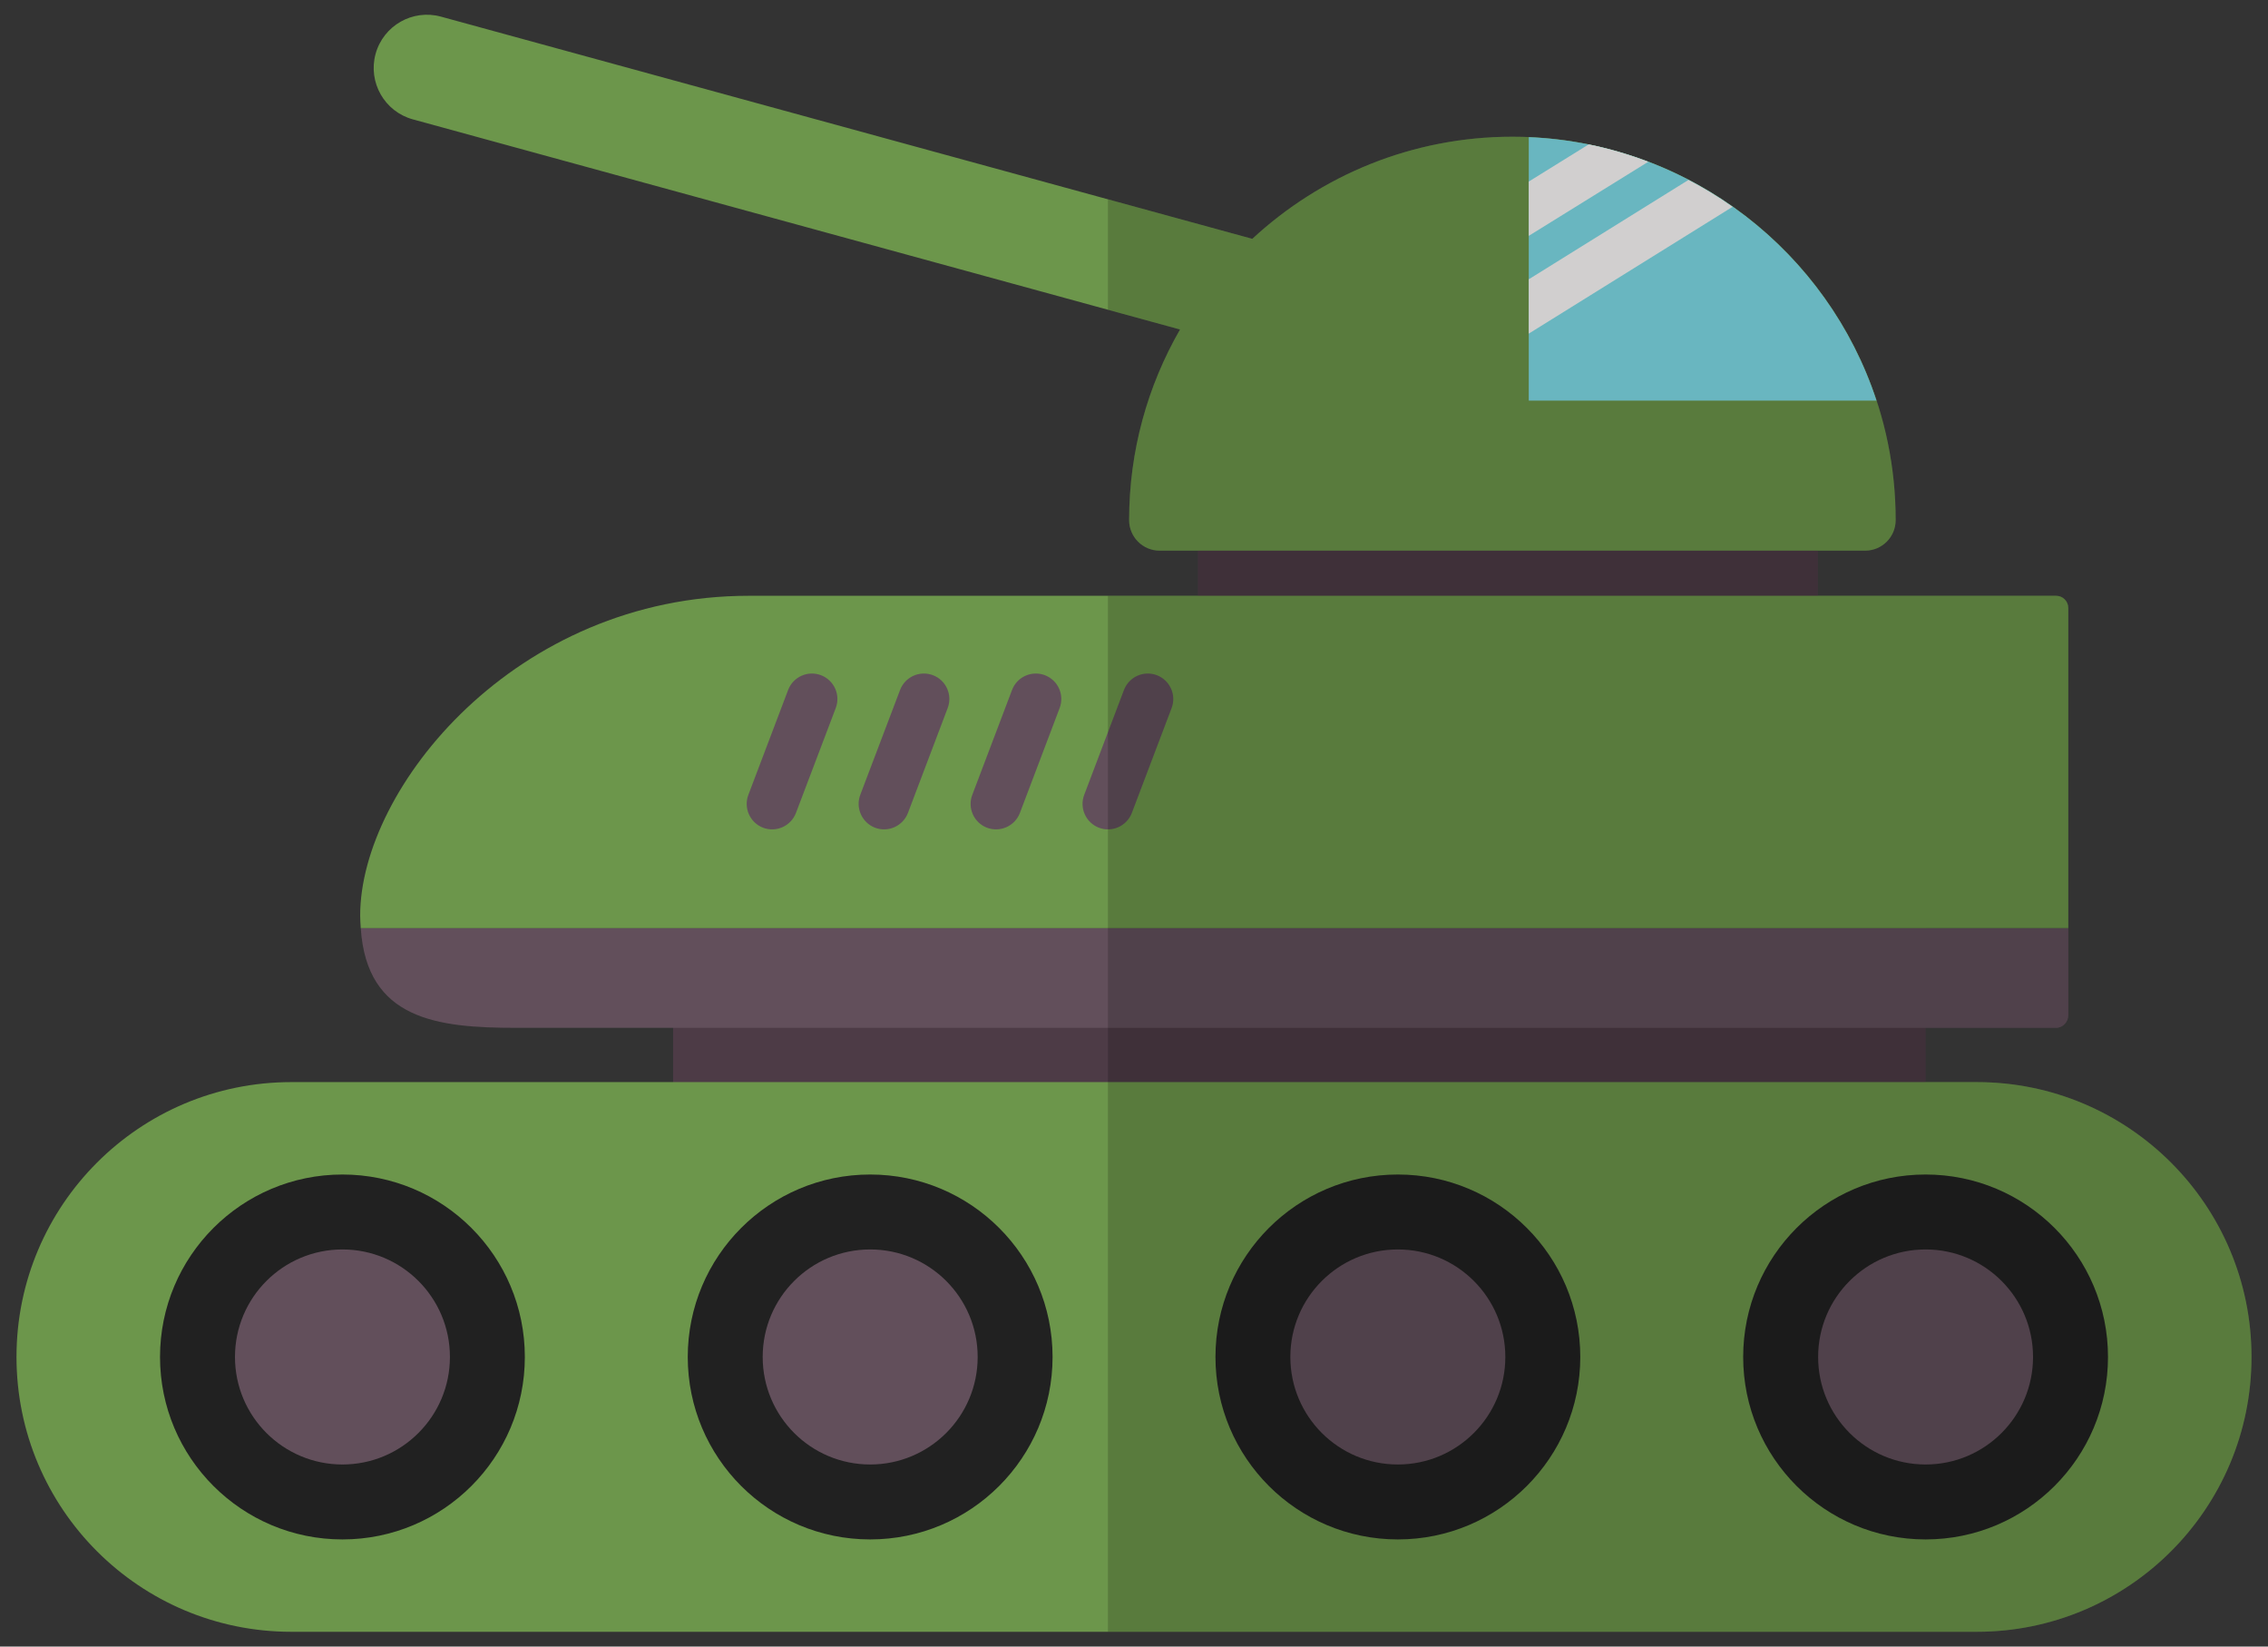
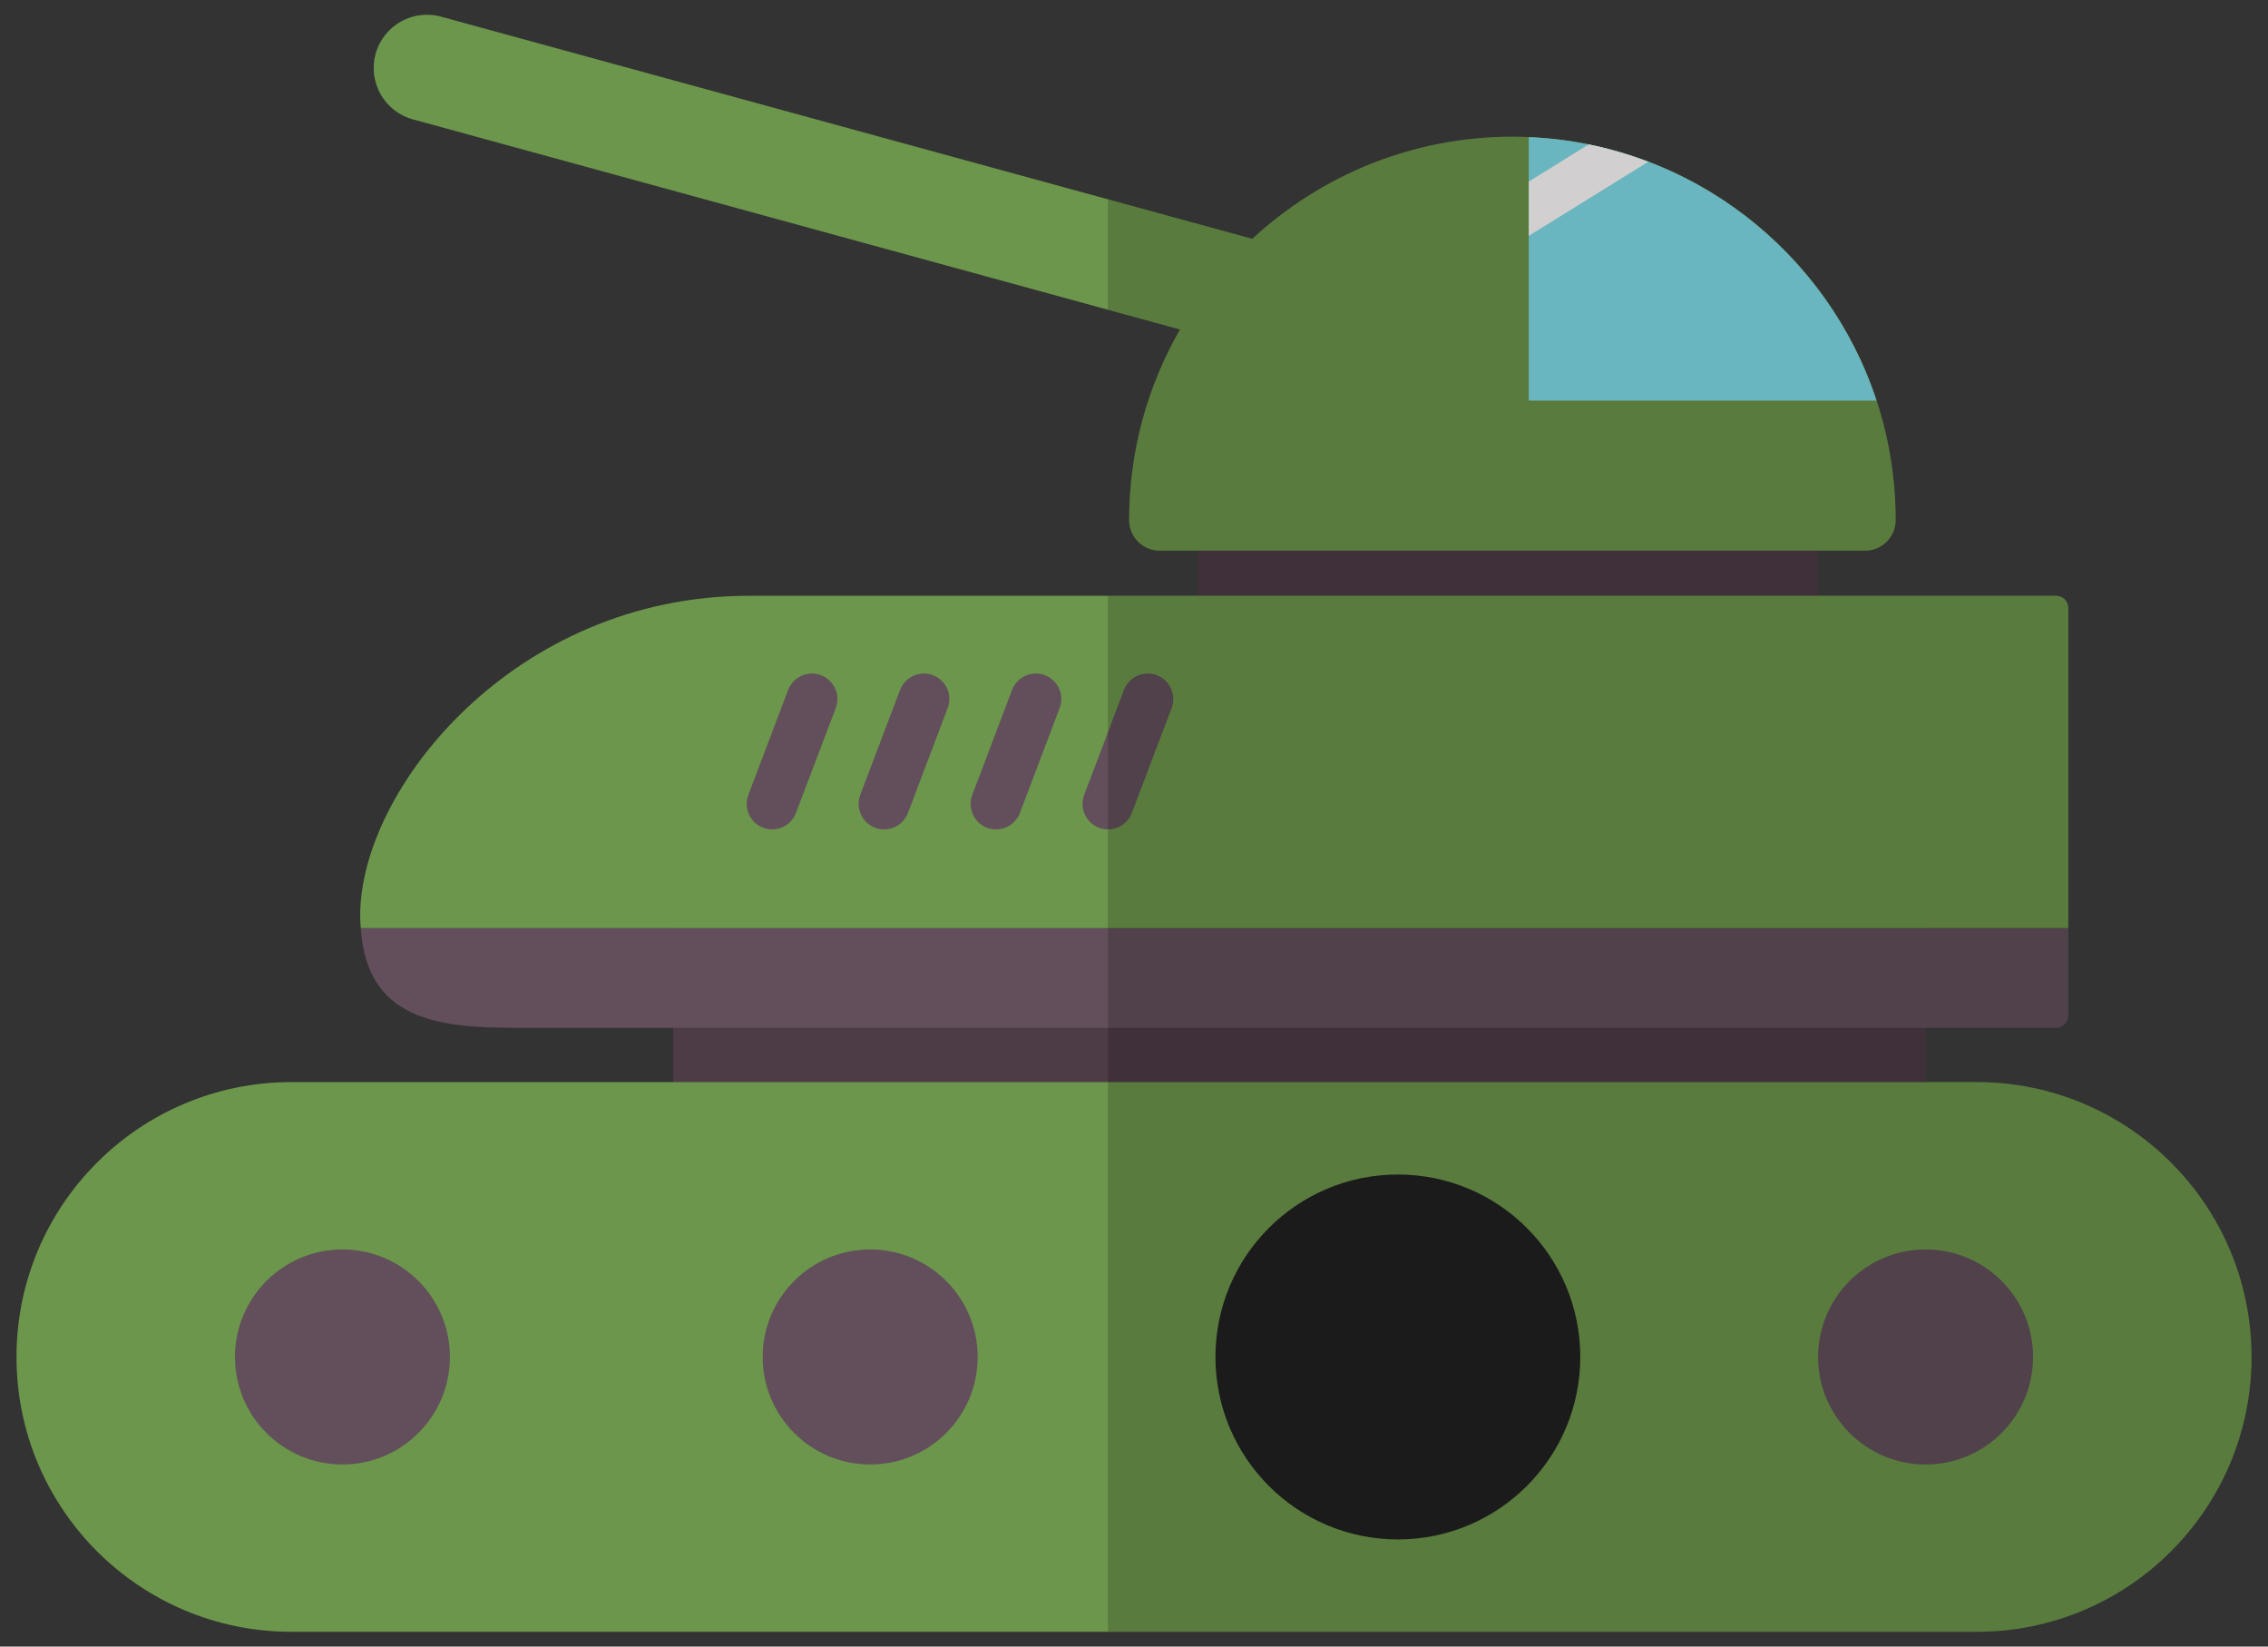
<svg xmlns="http://www.w3.org/2000/svg" version="1.1" x="0px" y="0px" width="124px" height="90px" viewBox="0 0 124 90" enable-background="new 0 0 124 90" xml:space="preserve">
  <rect x="0" y="0" width="124" height="90" fill="#333333" stroke="none" />
  <g id="Elements_Planet_03">
</g>
  <g id="Planet_03">
</g>
  <g id="Elements_Planet_02">
    <g>
      <rect x="36.802" y="50.731" fill="#4D3B46" width="68.478" height="12.842" />
      <rect x="65.499" y="25.42" fill="#4D3B46" width="33.895" height="10.2" />
      <g>
        <path fill="#624F5B" d="M112.413,56.181c0.371,0,0.669-0.32,0.669-0.689v-4.76H19.724c0.326,5.01,4.197,5.449,8.5,5.449     C28.731,56.181,112.413,56.181,112.413,56.181z" />
        <path fill="#6C964B" d="M112.413,32.565H40.95c-12.779,0-21.258,10.52-21.258,17.476c0,0.244,0.018,0.464,0.031,0.69h93.358     V33.233C113.082,32.863,112.784,32.565,112.413,32.565z" />
        <path fill="#624F5B" d="M51.007,36.905c-0.723-0.271-1.525,0.09-1.798,0.811l-2.175,5.73c-0.27,0.719,0.092,1.523,0.811,1.798     c0.72,0.271,1.523-0.093,1.797-0.812l2.172-5.732C52.087,37.981,51.726,37.179,51.007,36.905z" />
        <path fill="#624F5B" d="M44.884,36.905c-0.721-0.271-1.521,0.09-1.795,0.811l-2.173,5.73c-0.274,0.719,0.089,1.523,0.808,1.798     c0.721,0.271,1.523-0.093,1.795-0.812l2.175-5.732C45.966,37.981,45.604,37.179,44.884,36.905z" />
        <path fill="#624F5B" d="M57.126,36.905c-0.721-0.271-1.523,0.09-1.795,0.811l-2.172,5.73c-0.275,0.719,0.088,1.523,0.805,1.798     c0.721,0.271,1.527-0.093,1.799-0.812l2.172-5.732C58.208,37.981,57.846,37.179,57.126,36.905z" />
        <path fill="#624F5B" d="M63.246,36.905c-0.718-0.271-1.521,0.09-1.796,0.811l-2.172,5.73c-0.273,0.719,0.088,1.523,0.809,1.798     c0.717,0.271,1.523-0.093,1.796-0.812l2.174-5.732C64.329,37.981,63.966,37.179,63.246,36.905z" />
      </g>
      <path fill="#6C964B" d="M22.575,6.525l41.941,11.485c-1.766,3.07-2.783,6.628-2.783,10.418c0,0.922,0.747,1.67,1.668,1.67h38.574    c0.921,0,1.668-0.748,1.668-1.67c0-11.556-9.4-20.955-20.955-20.955c-5.486,0-10.481,2.121-14.221,5.582L24.112,0.91    c-1.551-0.426-3.152,0.487-3.578,2.038C20.112,4.501,21.022,6.101,22.575,6.525z" />
      <g>
        <path fill="#80DEEA" d="M102.595,21.898c-2.66-8.095-10.127-14.026-19.012-14.401v14.401H102.595z" />
        <path fill="#FFFDFC" d="M86.856,7.895l-3.273,2.03v2.967l6.531-4.048C89.065,8.444,87.979,8.122,86.856,7.895z" />
-         <path fill="#FFFDFC" d="M92.312,9.837l-8.729,5.429v2.97l11.141-6.93C93.956,10.764,93.151,10.272,92.312,9.837z" />
      </g>
      <g>
        <path fill="#6C964B" d="M108.075,59.147H15.928c-8.298,0-15.026,6.728-15.026,15.022c0,8.298,6.729,15.024,15.026,15.024h92.147     c8.297,0,15.023-6.727,15.023-15.024C123.099,65.875,116.372,59.147,108.075,59.147z" />
-         <circle fill="#212121" cx="18.722" cy="74.171" r="9.973" />
-         <circle fill="#212121" cx="47.575" cy="74.171" r="9.973" />
        <circle fill="#212121" cx="76.427" cy="74.171" r="9.973" />
-         <circle fill="#212121" cx="105.279" cy="74.171" r="9.973" />
        <path fill="#624F5B" d="M18.724,68.294c-3.246,0-5.877,2.632-5.877,5.877s2.631,5.877,5.877,5.877     c3.242,0,5.875-2.632,5.875-5.877S21.966,68.294,18.724,68.294z" />
        <circle fill="#624F5B" cx="47.576" cy="74.171" r="5.877" />
-         <circle fill="#624F5B" cx="76.425" cy="74.171" r="5.877" />
        <path fill="#624F5B" d="M105.281,68.294c-3.246,0-5.877,2.632-5.877,5.877s2.631,5.877,5.877,5.877     c3.242,0,5.873-2.632,5.873-5.877S108.523,68.294,105.281,68.294z" />
      </g>
      <path opacity="0.18" d="M108.075,59.147h-2.796v-2.967c4.428,0,7.134,0,7.134,0c0.371,0,0.669-0.32,0.669-0.689v-4.76V33.233    c0-0.37-0.298-0.668-0.669-0.668h-13.02v-2.467h2.582c0.921,0,1.668-0.748,1.668-1.67c0-11.556-9.4-20.955-20.955-20.955    c-5.486,0-10.481,2.121-14.221,5.582l-7.892-2.161v6.037l3.94,1.079c-1.766,3.07-2.783,6.628-2.783,10.418    c0,0.922,0.747,1.67,1.668,1.67h2.098v2.467h-4.923v56.629h47.499c8.297,0,15.023-6.727,15.023-15.024    C123.099,65.875,116.372,59.147,108.075,59.147z" />
    </g>
  </g>
  <g id="Planet_02">
</g>
  <g id="Elements_Planet_01">
</g>
  <g id="Planet_01">
</g>
</svg>